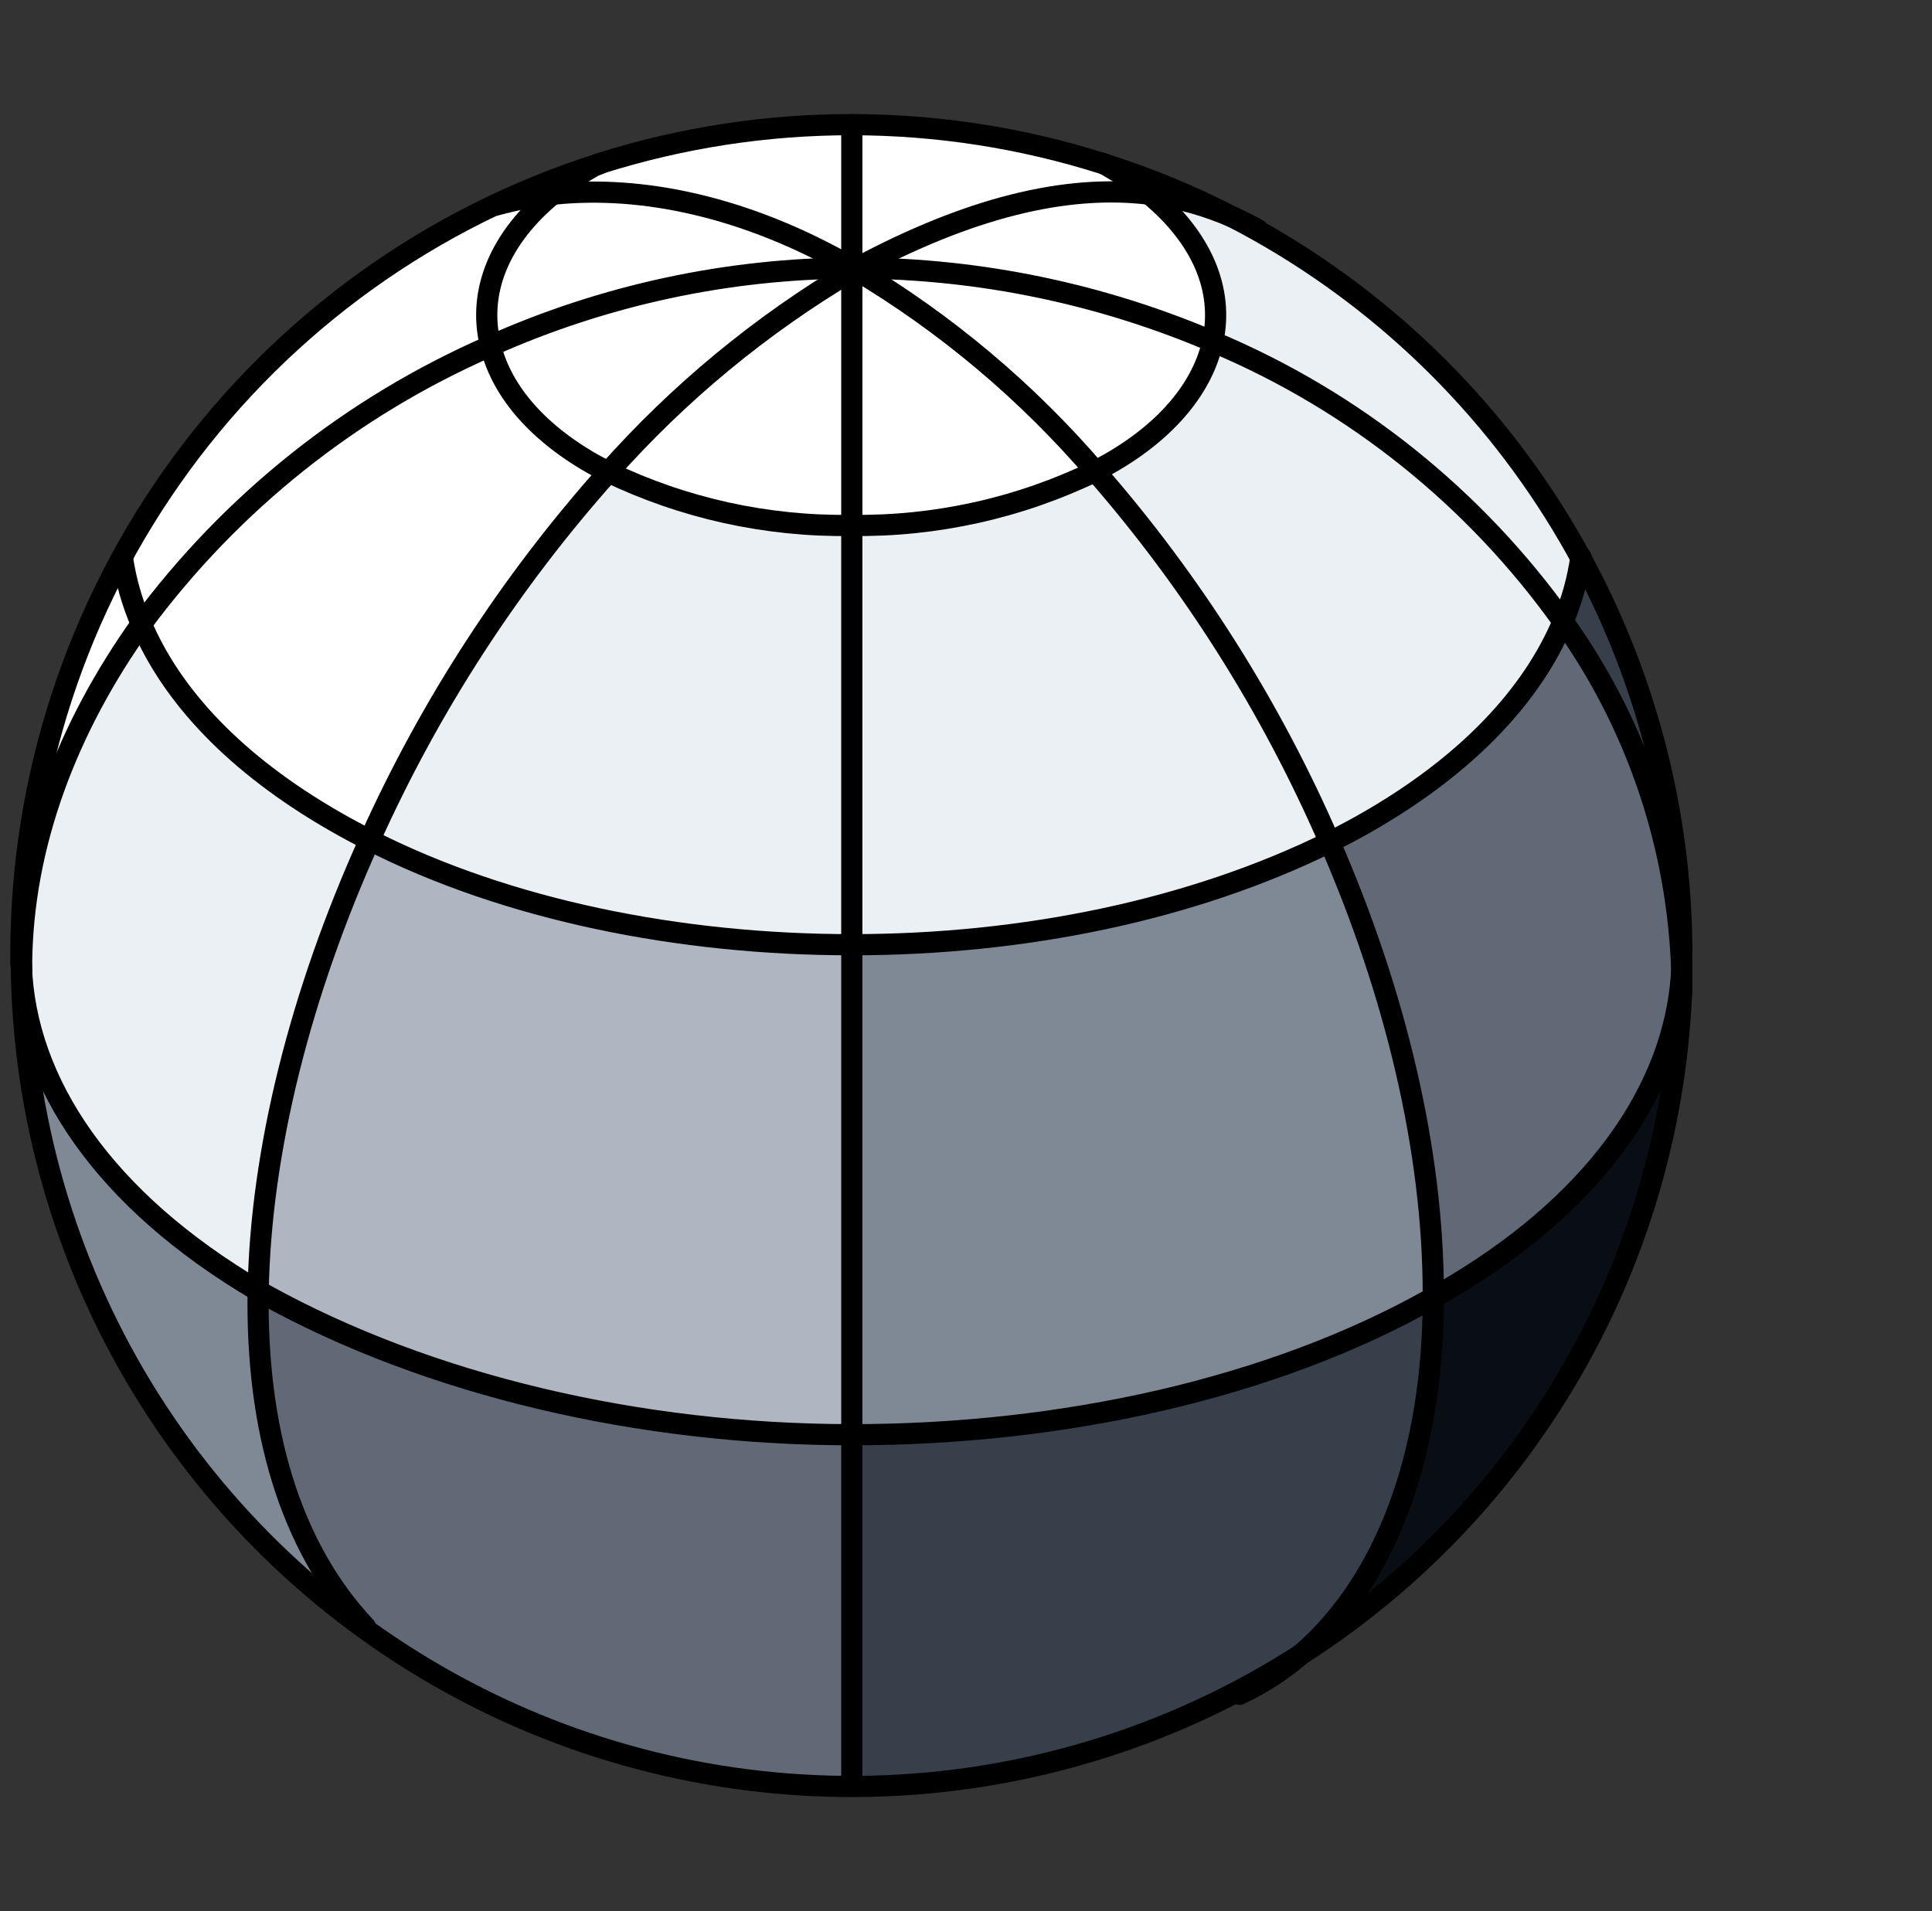
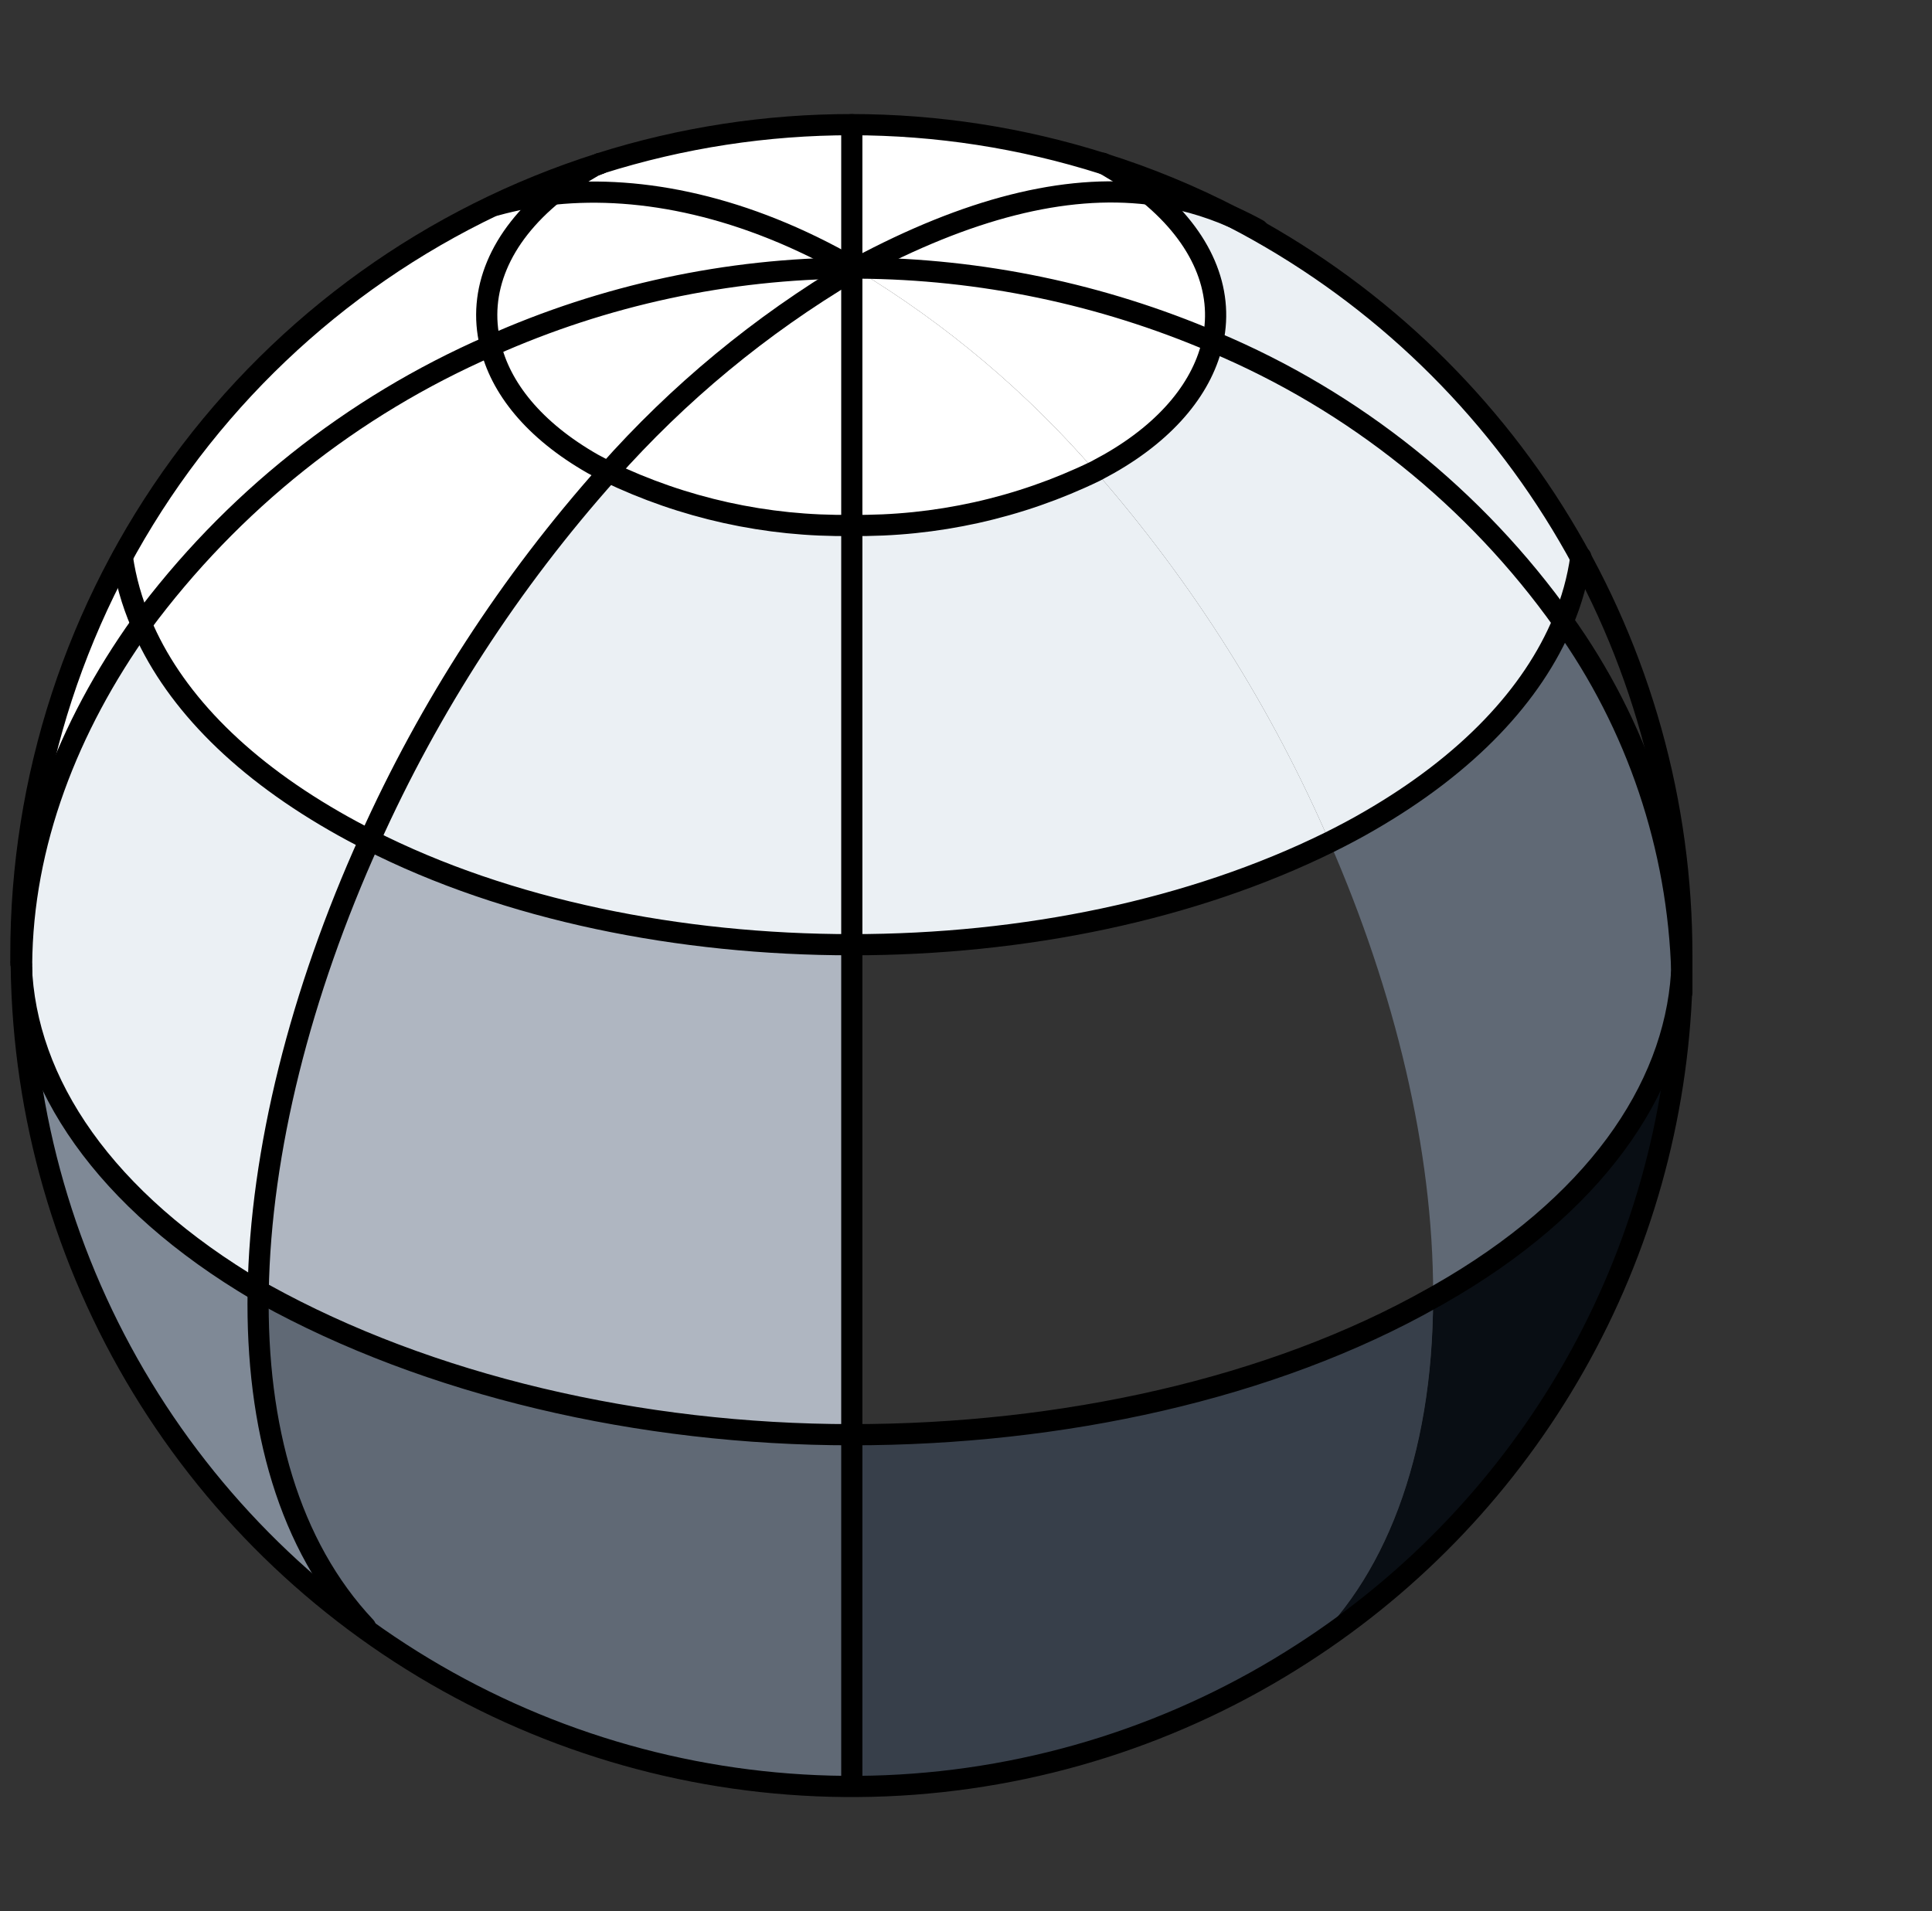
<svg xmlns="http://www.w3.org/2000/svg" width="93" height="92" fill="none" viewBox="0 0 93 92">
  <rect x="0" y="0" width="93" height="92" fill="#333333" stroke="none" />
-   <path fill="#373F4A" d="M80.98 45.987v1.376-.487c-.171-6.086-2.156-11.983-5.701-16.933.409-1.001.684-2.052.818-3.126 3.216 5.877 4.895 12.471 4.883 19.17Z" />
  <path fill="#090E14" d="M80.945 46.877v.487c-.212 13.511-7.613 25.316-18.239 32.202 3.902-3.408 6.258-9.391 6.279-17.096l.289-.162c7.429-4.233 11.303-9.821 11.67-15.431Z" />
  <path fill="#606975" d="M80.946 46.87c-.367 5.609-4.233 11.197-11.67 15.431l-.289.162c.004-.054.004-.108 0-.162 0-6.943-1.834-14.542-4.988-21.767.649-.318 1.284-.656 1.898-1.016 4.77-2.752 7.881-6.089 9.342-9.617 3.554 4.96 5.542 10.87 5.708 16.969Z" />
  <path fill="#EBF0F4" d="M76.098 26.817c-.15 1.058-.437 2.092-.854 3.076-4.243-5.973-10.072-10.64-16.828-13.476.515-2.448-.515-4.981-3.083-7.056 1.4.172 2.767.55 4.057 1.122 7.066 3.667 12.881 9.353 16.708 16.334Z" />
  <path fill="#EBF0F4" d="M75.244 29.908c-1.46 3.528-4.572 6.865-9.342 9.617-.614.36-1.249.706-1.898 1.016-2.804-6.485-6.598-12.495-11.247-17.816l.649-.353c2.9-1.644 4.558-3.775 5.01-5.941 6.756 2.836 12.584 7.503 16.828 13.476Z" />
-   <path fill="#7F8996" d="M68.992 62.307c.004.054.004.108 0 .162-7.761 4.403-17.879 6.597-27.982 6.597V45.48c8.199 0 16.411-1.644 23.001-4.939 3.147 7.225 4.981 14.824 4.981 21.767Z" />
  <path fill="#373F4A" d="M68.985 62.47c0 7.705-2.378 13.688-6.279 17.096-6.46 4.194-14.001 6.42-21.703 6.407V69.038c10.104.028 20.214-2.166 27.983-6.569Z" />
  <path fill="#fff" d="M55.334 9.355c2.568 2.117 3.598 4.629 3.083 7.056-5.406-2.318-11.221-3.53-17.103-3.563 5.207-2.921 9.934-4.001 14.019-3.493Z" />
-   <path fill="#fff" d="M59.39 10.477c-1.29-.572-2.657-.95-4.057-1.122-.609-.484-1.253-.923-1.926-1.312-.096-.059-.195-.114-.296-.162 2.166.678 4.267 1.547 6.279 2.596Z" />
  <path fill="#EBF0F4" d="M52.758 22.725c4.649 5.32 8.443 11.33 11.247 17.815-6.59 3.295-14.817 4.939-23.001 4.939V25.336c4.069.066 8.096-.829 11.755-2.611Z" />
  <path fill="#fff" d="M55.332 9.355c-4.085-.508-8.812.572-14.02 3.528h-.296V6.003c4.104-.006 8.184.627 12.093 1.877.102.049.201.103.296.162.673.39 1.317.828 1.926 1.312Z" />
  <path fill="#fff" d="M58.417 16.432c-.452 2.166-2.117 4.297-5.009 5.941l-.649.353c-3.325-3.848-7.237-7.146-11.592-9.772l.148-.085c5.882.033 11.697 1.245 17.103 3.563Z" />
  <path fill="#fff" d="M41.165 12.953c4.355 2.626 8.267 5.924 11.592 9.772-3.659 1.782-7.686 2.676-11.755 2.611V13.045l.162-.092ZM41.313 12.868l-.148.085-.148-.092.296.007Z" />
  <path fill="#fff" d="m41.165 12.953-.148.085v-.183l.148.099Z" />
  <path fill="#606975" d="M41.003 85.972c-8.431.004-16.645-2.675-23.453-7.648v-.049c-3.683-3.916-5.271-9.638-5.165-16.157l.303.169c7.888 4.367 18.041 6.759 28.279 6.759l.035 16.926Z" />
  <path fill="#AFB6C1" d="M41.003 45.479v23.587c-10.238 0-20.391-2.392-28.279-6.759l-.303-.169c.106-6.766 2.046-14.379 5.355-21.703 6.632 3.365 14.93 5.045 23.227 5.045Z" />
  <path fill="#EBF0F4" d="M41.002 25.336v20.144c-8.297 0-16.595-1.679-23.227-5.045 2.901-6.451 6.778-12.417 11.493-17.688 3.655 1.769 7.674 2.656 11.733 2.589Z" />
  <path fill="#fff" d="M41.003 13.045v12.291c-4.06.066-8.079-.821-11.733-2.589 3.385-3.822 7.343-7.095 11.733-9.701Z" />
  <path fill="#fff" d="M41.004 12.861v.183c-4.39 2.606-8.349 5.879-11.733 9.701-.233-.12-.466-.247-.706-.374-2.822-1.609-4.473-3.655-4.939-5.771 5.47-2.441 11.388-3.714 17.378-3.74Z" />
  <path fill="#fff" d="M41.003 12.847c-5.994.023-11.918 1.297-17.392 3.739-.6-2.512.43-5.129 3.097-7.281 4.198-.409 9.186.579 14.295 3.542Z" />
  <path fill="#fff" d="M41.004 6.003v6.844C35.895 9.884 30.907 8.896 26.709 9.32c.591-.474 1.219-.901 1.877-1.277l.296-.169c3.92-1.245 8.009-1.876 12.121-1.87ZM28.585 22.372c.219.127.452.254.706.374-4.723 5.27-8.607 11.236-11.515 17.688-.572-.289-1.136-.593-1.686-.91-4.727-2.724-7.832-6.04-9.306-9.532 4.331-5.873 10.136-10.497 16.828-13.406.501 2.131 2.159 4.177 4.974 5.786Z" />
  <path fill="#fff" d="m28.882 7.873-.303.169c-.656.376-1.281.803-1.87 1.277-.971.107-1.932.296-2.872.564 1.635-.782 3.32-1.454 5.045-2.011Z" />
  <path fill="#fff" d="M23.837 9.884c.94-.261 1.901-.443 2.872-.543-2.667 2.131-3.697 4.777-3.097 7.26-6.692 2.909-12.497 7.533-16.828 13.406-.437-1.019-.739-2.091-.896-3.189 4.061-7.386 10.34-13.309 17.949-16.933Z" />
  <path fill="#7F8996" d="M17.592 78.323v.049c-5.062-3.629-9.2-8.399-12.078-13.923-2.878-5.524-4.416-11.648-4.489-17.877v-.078c.198 5.644 3.993 11.289 11.395 15.671-.106 6.491 1.482 12.213 5.172 16.157Z" />
  <path fill="#EBF0F4" d="M16.089 39.518c.55.318 1.115.621 1.686.91-3.309 7.324-5.249 14.937-5.355 21.703-7.401-4.353-11.296-9.991-11.395-15.664v-.042c.035-5.807 2.187-11.451 5.757-16.397 1.475 3.457 4.579 6.773 9.306 9.49Z" />
  <path fill="#fff" d="M5.888 26.817c.159 1.093.46 2.16.896 3.175-3.566 4.74-5.577 10.468-5.757 16.397-.007-.042-.007-.085 0-.127v-.275C1.007 39.29 2.679 32.696 5.888 26.817ZM1.026 46.425v.148c-.011-.049-.011-.099 0-.148Z" />
  <path stroke="#000" stroke-linecap="round" stroke-linejoin="round" stroke-width="1.02" d="M17.593 78.323c-3.683-3.916-5.271-9.638-5.165-16.157.113-6.766 2.046-14.379 5.355-21.703 2.898-6.459 6.772-12.435 11.486-17.717 3.385-3.822 7.343-7.095 11.733-9.701l.148-.085.148-.085c5.277-2.822 9.934-4.022 14.019-3.528 1.4.172 2.767.55 4.057 1.122.402.176.79.374 1.178.586" />
-   <path stroke="#000" stroke-linecap="round" stroke-linejoin="round" stroke-width="1.02" d="M23.837 9.884c.94-.261 1.901-.443 2.872-.543 4.198-.423 9.172.586 14.295 3.528l.148.092c4.374 2.602 8.294 5.9 11.607 9.765 4.645 5.323 8.438 11.333 11.247 17.815 3.154 7.232 4.988 14.817 4.988 21.767.004.054.004.108 0 .162 0 7.705-2.378 13.681-6.279 17.096-.917.809-1.946 1.482-3.055 1.997" />
+   <path stroke="#000" stroke-linecap="round" stroke-linejoin="round" stroke-width="1.02" d="M23.837 9.884c.94-.261 1.901-.443 2.872-.543 4.198-.423 9.172.586 14.295 3.528l.148.092" />
  <path stroke="#000" stroke-linecap="round" stroke-linejoin="round" stroke-width="1.02" d="M5.888 26.817c.159 1.093.46 2.16.896 3.175 1.475 3.528 4.579 6.809 9.306 9.532.55.318 1.115.621 1.686.91 6.625 3.373 14.93 5.045 23.227 5.045 8.297 0 16.39-1.679 23.001-4.939.649-.325 1.284-.656 1.898-1.016 4.77-2.752 7.874-6.089 9.342-9.617.418-.988.705-2.027.854-3.09M80.944 46.877c-.367 5.609-4.233 11.197-11.67 15.431l-.289.162c-7.761 4.389-17.879 6.597-27.982 6.597-10.238 0-20.391-2.392-28.279-6.759l-.303-.169C5.019 57.777 1.223 52.14 1.025 46.467" />
  <path stroke="#000" stroke-linecap="round" stroke-linejoin="round" stroke-width="1.02" d="M1.025 46.425v.148c.098 7.141 2.108 14.125 5.819 20.227 3.712 6.101 8.99 11.097 15.286 14.468 6.296 3.371 13.38 4.993 20.516 4.699 7.136-.294 14.062-2.495 20.059-6.373 5.422-3.489 9.915-8.243 13.095-13.852 3.179-5.609 4.949-11.906 5.158-18.35v-1.376c.009-7.332-1.999-14.525-5.803-20.793-3.804-6.268-9.258-11.369-15.766-14.746-2.014-1.046-4.115-1.914-6.279-2.596-7.882-2.502-16.344-2.507-24.229-.014" />
  <path stroke="#000" stroke-linecap="round" stroke-linejoin="round" stroke-width="1.02" d="M28.882 7.873C20.787 10.433 13.72 15.508 8.707 22.36 3.693 29.212.996 37.483 1.005 45.973v.275c-.007.042-.007.085 0 .127" />
  <path stroke="#000" stroke-linecap="round" stroke-linejoin="round" stroke-width="1.02" d="M80.959 47.773v-.896c-.171-6.086-2.156-11.983-5.701-16.933-4.245-5.971-10.073-10.639-16.828-13.476-5.407-2.315-11.222-3.526-17.103-3.563h-.31c-5.994.023-11.918 1.297-17.392 3.74-6.688 2.915-12.492 7.538-16.828 13.406-3.528 4.939-5.722 10.584-5.757 16.397-.007.04-.007.08 0 .12-.004.056-.004.113 0 .169M41.003 6.003V85.972" />
  <path stroke="#000" stroke-linecap="round" stroke-linejoin="round" stroke-width="1.02" d="M53.082 7.859c.102.049.201.103.296.162.673.39 1.317.828 1.926 1.312 2.575 2.117 3.598 4.628 3.083 7.056-.452 2.166-2.117 4.297-5.01 5.941l-.649.353c-3.661 1.774-7.686 2.668-11.755 2.611-4.059.061-8.077-.826-11.733-2.589-.233-.12-.466-.247-.706-.374-2.822-1.609-4.466-3.662-4.939-5.771-.6-2.512.43-5.13 3.097-7.281.591-.474 1.219-.901 1.877-1.277l.31-.127" />
</svg>